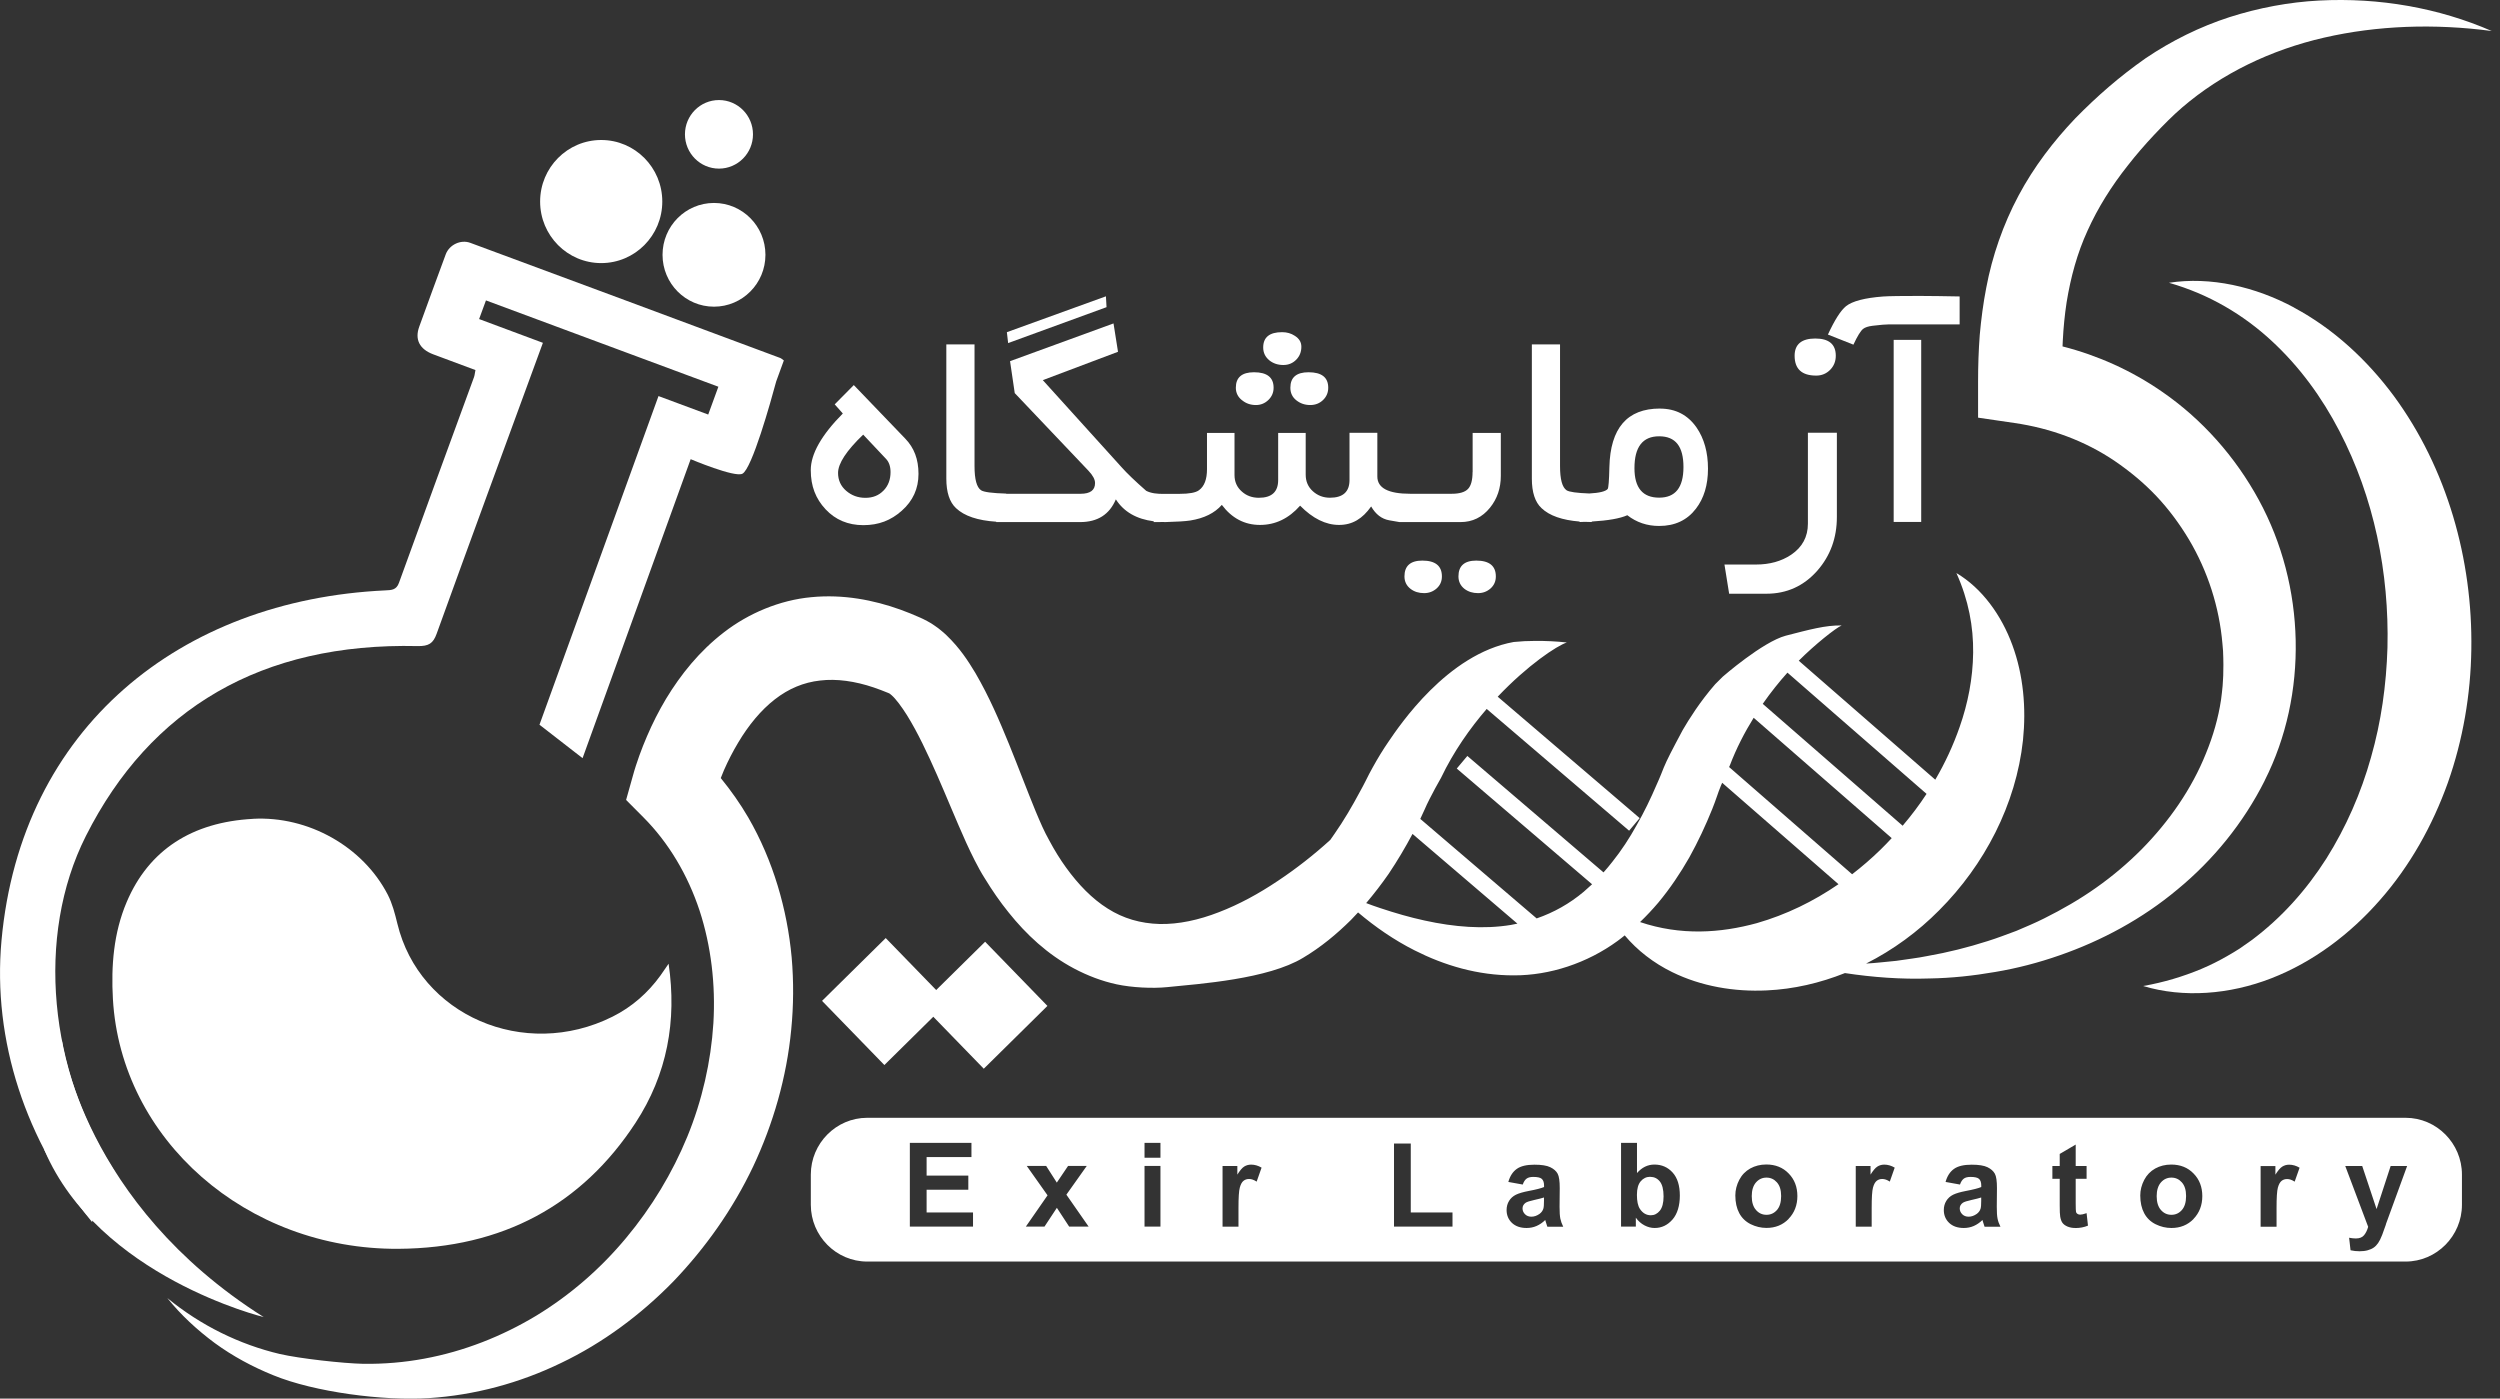
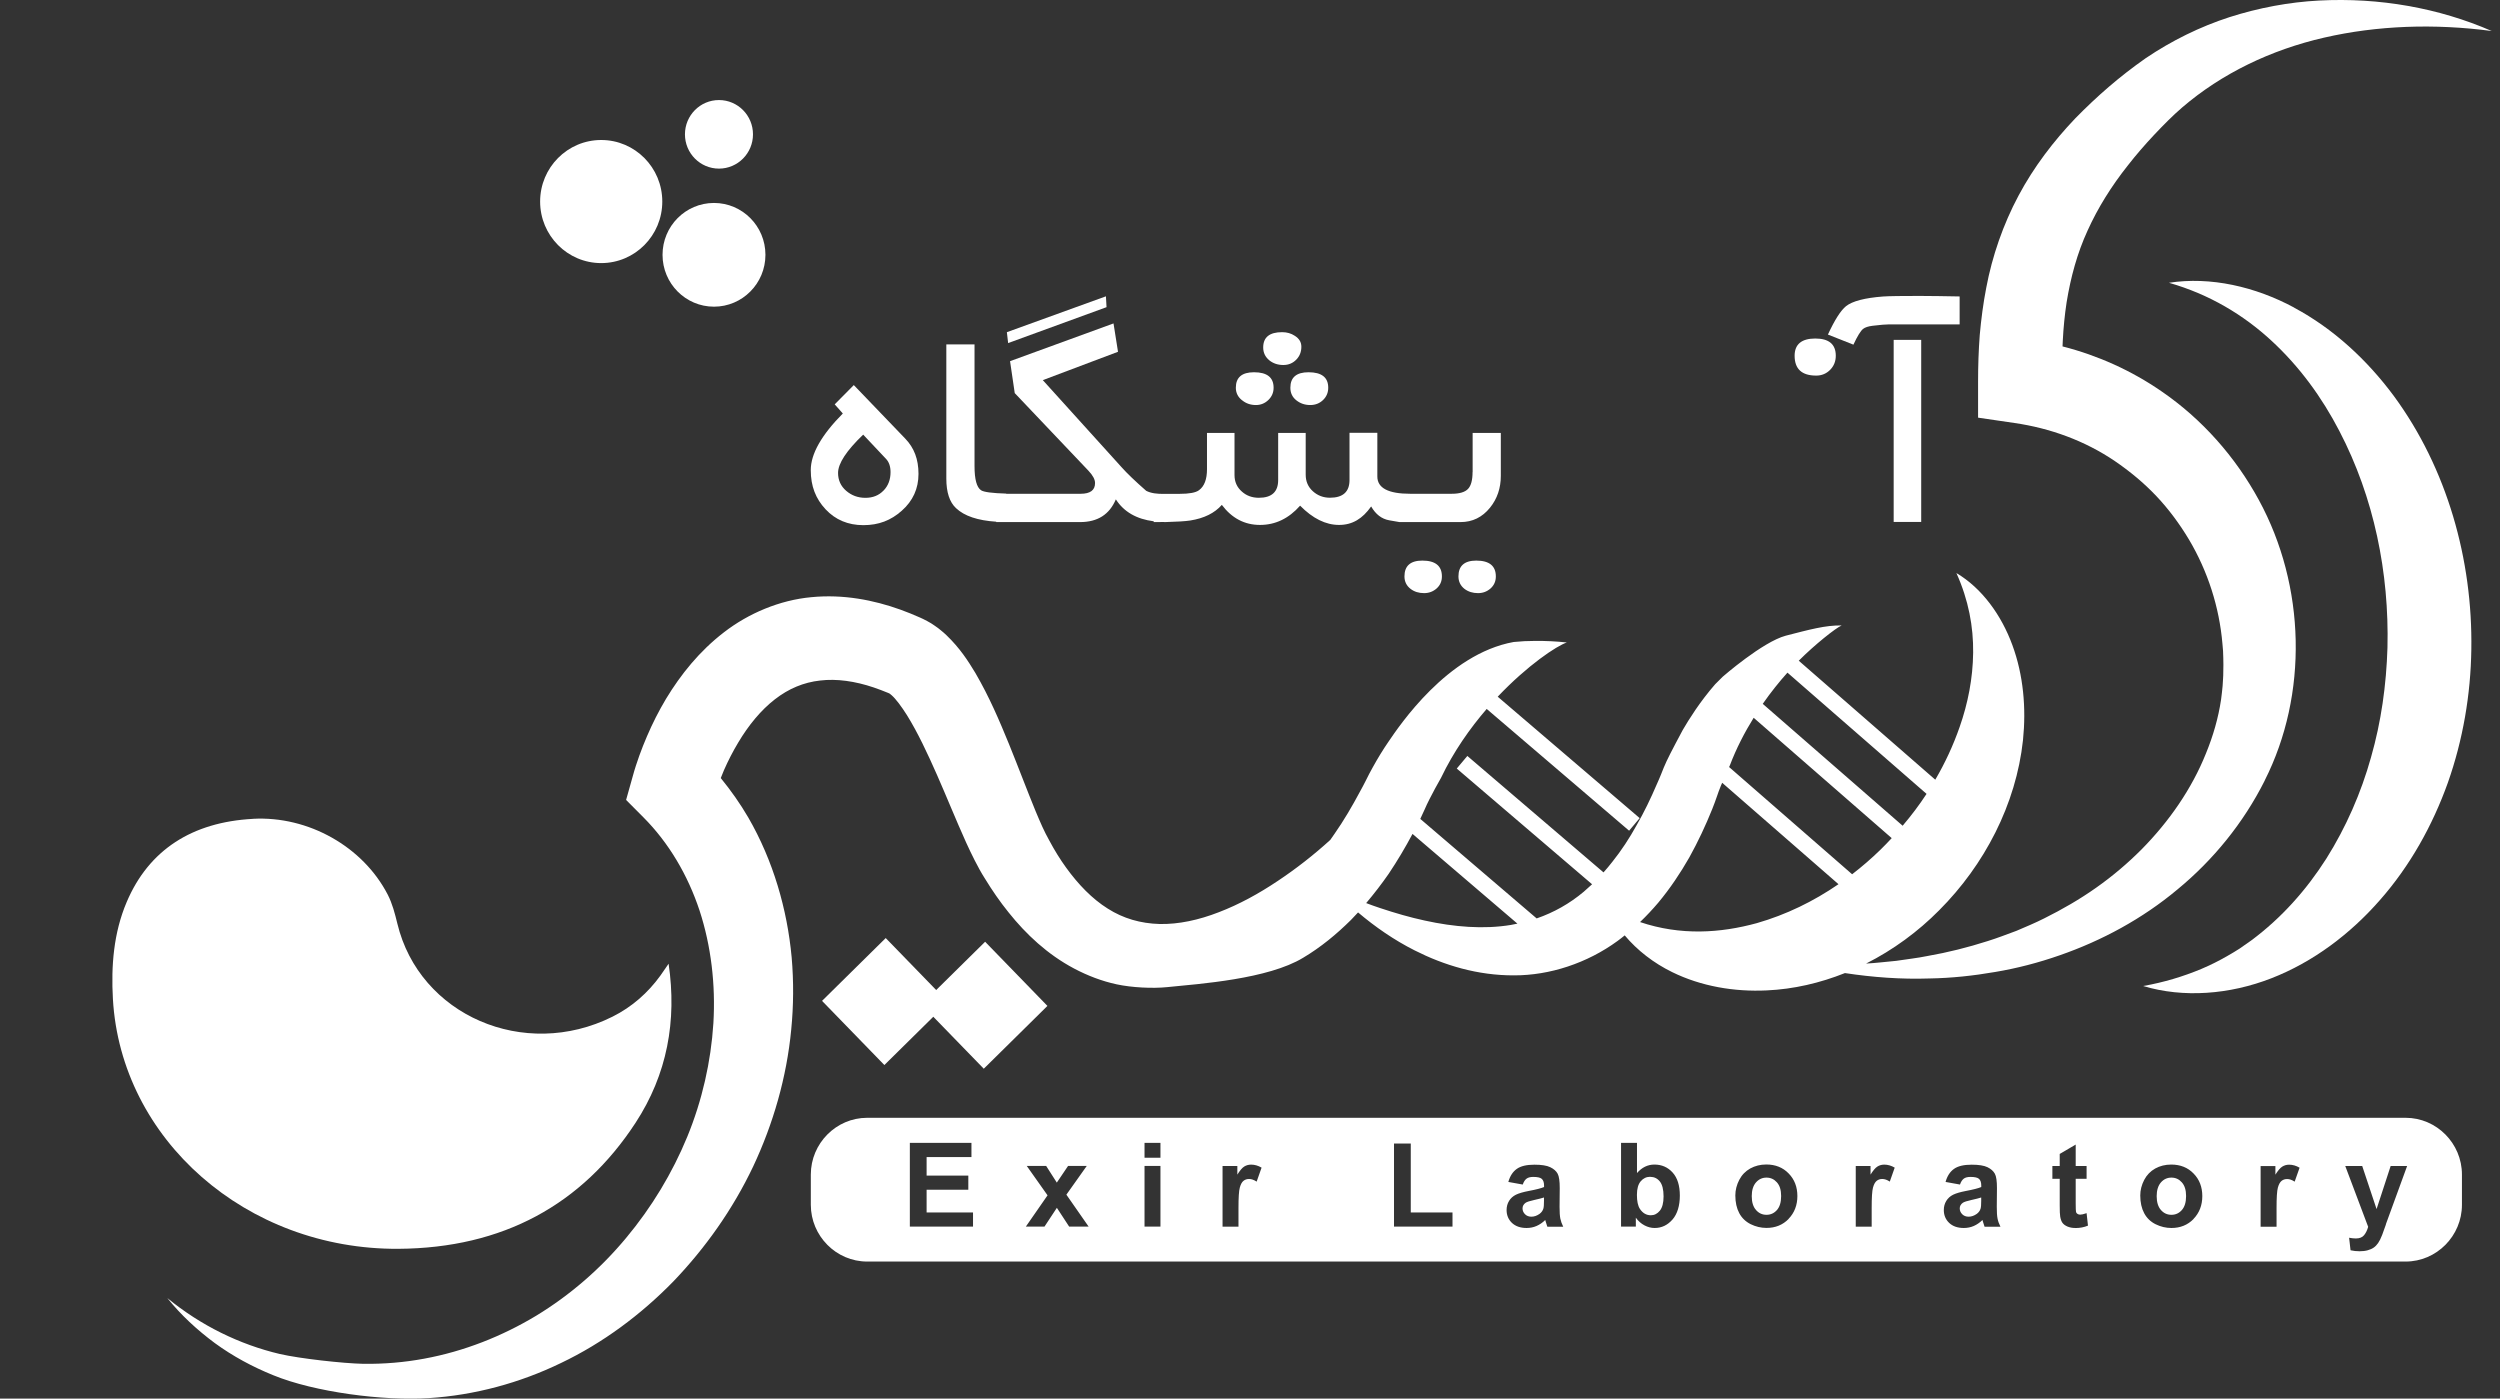
<svg xmlns="http://www.w3.org/2000/svg" width="143" height="80" viewBox="0 0 143 80" fill="none">
  <rect x="0" y="0" width="143" height="80" fill="#333333" stroke="none" />
  <path d="M40.84 17.542C42.465 17.542 43.783 16.214 43.783 14.576C43.783 12.937 42.465 11.609 40.84 11.609C39.214 11.609 37.897 12.937 37.897 14.576C37.897 16.214 39.214 17.542 40.84 17.542Z" fill="white" />
  <path d="M34.389 15.049C36.319 15.049 37.883 13.473 37.883 11.529C37.883 9.584 36.319 8.008 34.389 8.008C32.46 8.008 30.895 9.584 30.895 11.529C30.895 13.473 32.46 15.049 34.389 15.049Z" fill="white" />
  <path d="M41.125 9.645C42.2 9.645 43.071 8.767 43.071 7.684C43.071 6.601 42.2 5.723 41.125 5.723C40.05 5.723 39.179 6.601 39.179 7.684C39.179 8.767 40.05 9.645 41.125 9.645Z" fill="white" />
  <path d="M14.463 46.839C10.996 47.026 8.514 48.606 7.245 51.6C6.499 53.357 6.351 55.249 6.458 57.138C6.915 65.167 14.088 71.488 22.791 71.432C28.764 71.394 33.299 68.903 36.356 64.221C38.161 61.456 38.725 58.396 38.244 55.125C38.089 55.346 37.941 55.572 37.783 55.793C37.068 56.781 36.163 57.592 35.029 58.157C29.981 60.673 23.991 58.07 22.729 52.831C22.591 52.266 22.444 51.687 22.175 51.167C20.765 48.44 17.65 46.662 14.463 46.836V46.839ZM15.556 46.752C15.58 46.777 15.604 46.801 15.621 46.825C15.601 46.801 15.58 46.777 15.556 46.752C15.532 46.728 15.508 46.704 15.484 46.68C15.505 46.704 15.532 46.728 15.556 46.752ZM14.194 50.273C14.194 50.273 14.164 50.304 14.15 50.318C14.167 50.304 14.181 50.287 14.194 50.273ZM15.202 50.249C15.161 50.28 15.119 50.311 15.085 50.346C15.119 50.315 15.161 50.284 15.202 50.249Z" fill="white" />
-   <path d="M44.835 20.617C44.746 20.555 44.691 20.499 44.626 20.475C39.953 18.732 31.58 15.62 26.903 13.891C26.35 13.686 25.7 14.002 25.497 14.546C24.985 15.925 24.483 17.304 23.98 18.687C23.716 19.418 23.994 19.969 24.771 20.264C25.569 20.565 26.37 20.86 27.196 21.168C27.158 21.352 27.151 21.47 27.113 21.573C25.679 25.496 24.238 29.415 22.818 33.345C22.67 33.754 22.388 33.754 22.027 33.771C10.35 34.319 1.2 41.596 0.086 53.794C-0.437 59.519 1.482 65.295 5.261 69.894L6.543 66.972C2.83 61.313 2.011 53.572 4.914 47.816C8.596 40.515 14.968 36.752 23.884 36.956C24.527 36.97 24.778 36.797 24.974 36.256C26.886 30.968 28.825 25.69 30.761 20.409L31.054 19.609C29.785 19.137 28.595 18.694 27.405 18.25L27.797 17.183C31.136 18.424 36.834 20.537 41.091 22.121L40.51 23.712L37.666 22.655L30.858 41.454L33.323 43.367L39.506 26.265C39.506 26.265 42.026 27.329 42.466 27.097C43.016 26.809 44.086 22.98 44.399 21.816L44.835 20.62V20.617Z" fill="white" />
  <path d="M48.841 22.023L47.745 23.129L48.209 23.652C46.988 24.886 46.376 25.963 46.376 26.889C46.376 27.814 46.658 28.524 47.222 29.131C47.786 29.734 48.508 30.039 49.385 30.039C50.262 30.039 50.963 29.765 51.578 29.217C52.218 28.653 52.538 27.949 52.538 27.107C52.538 26.265 52.287 25.617 51.785 25.094L48.838 22.027L48.841 22.023ZM50.537 28.06C50.272 28.337 49.928 28.476 49.502 28.476C49.075 28.476 48.711 28.341 48.401 28.074C48.092 27.807 47.937 27.464 47.937 27.052C47.937 26.511 48.415 25.78 49.374 24.861L50.674 26.241C50.85 26.421 50.939 26.677 50.939 27.006C50.939 27.433 50.805 27.786 50.54 28.06H50.537Z" fill="white" />
  <path d="M63.294 17.57L63.259 16.949L57.593 19.001L57.665 19.624L63.294 17.57Z" fill="white" />
  <path d="M71.051 22.897C71.271 23.078 71.536 23.168 71.839 23.168C72.114 23.168 72.351 23.071 72.55 22.88C72.75 22.686 72.85 22.454 72.85 22.177C72.85 21.587 72.475 21.293 71.729 21.293C71.037 21.293 70.69 21.587 70.69 22.177C70.69 22.471 70.811 22.714 71.048 22.897H71.051Z" fill="white" />
  <path d="M73.809 22.177C73.809 22.478 73.922 22.717 74.149 22.897C74.376 23.078 74.641 23.168 74.947 23.168C75.232 23.168 75.477 23.074 75.676 22.884C75.875 22.693 75.975 22.457 75.975 22.177C75.975 21.587 75.6 21.293 74.847 21.293C74.156 21.293 73.809 21.587 73.809 22.177Z" fill="white" />
  <path d="M72.609 20.615C72.829 20.788 73.094 20.878 73.407 20.878C73.699 20.878 73.943 20.778 74.142 20.577C74.342 20.376 74.438 20.126 74.438 19.832C74.438 19.572 74.314 19.367 74.063 19.208C73.854 19.069 73.613 19 73.338 19C72.616 19 72.255 19.291 72.255 19.877C72.255 20.178 72.375 20.424 72.612 20.615H72.609Z" fill="white" />
  <path d="M84.231 26.994C84.231 27.458 84.145 27.784 83.97 27.967C83.794 28.151 83.485 28.244 83.038 28.244H80.665C79.41 28.244 78.784 27.915 78.784 27.257V24.758H77.192V27.458C77.192 28.13 76.818 28.47 76.075 28.47C75.693 28.47 75.367 28.345 75.095 28.099C74.823 27.853 74.686 27.538 74.686 27.153V24.762H73.111V27.461C73.111 28.134 72.743 28.473 72.007 28.473C71.622 28.473 71.299 28.355 71.037 28.12C70.755 27.874 70.614 27.558 70.614 27.174V24.765H69.04V26.837C69.04 27.416 68.888 27.818 68.582 28.04C68.397 28.179 68.029 28.248 67.472 28.248H66.646C66.186 28.265 65.825 28.21 65.563 28.075C64.937 27.527 64.463 27.073 64.146 26.716L59.649 21.744L63.95 20.122L63.693 18.5L57.775 20.659L58.043 22.485L62.262 26.928C62.513 27.194 62.637 27.427 62.637 27.631C62.637 28.04 62.362 28.244 61.812 28.244H57.558V28.234C56.754 28.21 56.272 28.147 56.117 28.043C55.866 27.874 55.743 27.416 55.743 26.664V19.699H54.13V27.378C54.13 28.161 54.316 28.723 54.684 29.066C55.158 29.516 55.925 29.773 56.984 29.842V29.863H61.784C62.781 29.863 63.462 29.43 63.827 28.563C64.284 29.277 65.01 29.693 65.993 29.818V29.863C66.196 29.863 66.378 29.863 66.553 29.859C66.584 29.859 66.612 29.863 66.646 29.863C67.31 29.845 67.791 29.818 68.08 29.773C68.874 29.648 69.476 29.35 69.889 28.879C70.463 29.644 71.192 30.026 72.072 30.026C72.953 30.026 73.719 29.658 74.366 28.924C75.088 29.658 75.831 30.026 76.594 30.026C77.357 30.026 77.935 29.672 78.43 28.969C78.688 29.419 79.032 29.686 79.469 29.762L80.05 29.863H83.543C84.224 29.863 84.785 29.589 85.228 29.041C85.641 28.529 85.847 27.922 85.847 27.219V24.765H84.235V27L84.231 26.994Z" fill="white" />
  <path d="M81.356 32.066C80.676 32.066 80.335 32.368 80.335 32.971C80.335 33.265 80.452 33.505 80.686 33.685C80.899 33.848 81.157 33.927 81.456 33.927C81.738 33.927 81.975 33.837 82.178 33.657C82.378 33.477 82.477 33.248 82.477 32.971C82.477 32.368 82.103 32.066 81.36 32.066H81.356Z" fill="white" />
  <path d="M84.444 32.066C83.763 32.066 83.423 32.368 83.423 32.971C83.423 33.265 83.54 33.505 83.77 33.685C83.987 33.848 84.242 33.927 84.541 33.927C84.823 33.927 85.06 33.837 85.263 33.657C85.462 33.477 85.562 33.248 85.562 32.971C85.562 32.368 85.187 32.066 84.441 32.066H84.444Z" fill="white" />
-   <path d="M94.949 23.369C93.075 23.369 92.109 24.488 92.057 26.723C92.04 27.496 92.006 27.912 91.958 27.971C91.837 28.11 91.487 28.196 90.909 28.227C90.19 28.2 89.757 28.141 89.609 28.044C89.358 27.874 89.234 27.416 89.234 26.665V19.699H87.622V27.378C87.622 28.162 87.807 28.723 88.175 29.066C88.629 29.499 89.358 29.752 90.352 29.832V29.86C90.455 29.86 90.551 29.853 90.651 29.849C90.782 29.856 90.912 29.86 91.05 29.86V29.832C91.982 29.776 92.662 29.659 93.082 29.471C93.608 29.88 94.213 30.085 94.901 30.085C95.802 30.085 96.503 29.756 97.005 29.101C97.466 28.505 97.697 27.742 97.697 26.81C97.697 25.878 97.48 25.088 97.043 24.454C96.541 23.733 95.843 23.372 94.949 23.372V23.369ZM94.904 28.466C93.962 28.466 93.491 27.905 93.491 26.779C93.491 25.562 93.962 24.956 94.904 24.956C95.847 24.956 96.294 25.542 96.294 26.716C96.294 27.891 95.829 28.466 94.904 28.466Z" fill="white" />
  <path d="M103.886 21.484C104.202 21.484 104.467 21.373 104.684 21.155C104.9 20.936 105.007 20.666 105.007 20.347C105.007 19.692 104.615 19.363 103.834 19.363C103.054 19.363 102.652 19.692 102.652 20.347C102.652 21.106 103.064 21.484 103.886 21.484Z" fill="white" />
-   <path d="M103.412 29.955C103.412 30.707 103.092 31.3 102.452 31.733C101.892 32.107 101.221 32.291 100.448 32.291H98.639L98.907 33.961H101.039C102.208 33.961 103.181 33.518 103.958 32.634C104.698 31.785 105.069 30.766 105.069 29.574V24.754H103.412V29.952V29.955Z" fill="white" />
  <path d="M110.01 16.926C108.793 16.926 108.026 16.936 107.71 16.96C106.664 17.04 105.96 17.224 105.595 17.511C105.289 17.758 104.945 18.298 104.557 19.137L106.015 19.715C106.242 19.227 106.427 18.929 106.568 18.814C106.682 18.724 106.864 18.665 107.115 18.634C107.562 18.579 107.875 18.555 108.054 18.555H112.091V16.957C111.152 16.94 110.457 16.929 110.003 16.929L110.01 16.926Z" fill="white" />
  <path d="M109.893 19.441H108.318V29.855H109.893V19.441Z" fill="white" />
  <path d="M50.663 53.657L47.021 57.25L50.586 60.92L54.227 57.327L50.663 53.657Z" fill="white" />
  <path d="M56.349 53.868L52.707 57.461L56.272 61.131L59.913 57.538L56.349 53.868Z" fill="white" />
  <path d="M129.538 44.651C132.031 39.726 131.89 33.523 129.204 28.596C127.867 26.136 125.962 23.977 123.641 22.386C121.928 21.201 119.992 20.328 117.977 19.815C117.984 19.711 117.984 19.603 117.991 19.496C118.029 18.744 118.101 18.006 118.211 17.288C118.445 15.854 118.816 14.482 119.411 13.186C119.999 11.886 120.776 10.642 121.715 9.46C122.179 8.864 122.681 8.286 123.207 7.724C123.751 7.149 124.263 6.626 124.827 6.141C127.083 4.207 129.889 2.852 132.942 2.152C135.995 1.452 139.255 1.341 142.529 1.774C139.493 0.451 136.088 -0.149 132.653 0.031C130.934 0.121 129.208 0.444 127.526 0.981C125.848 1.525 124.225 2.322 122.733 3.33C121.23 4.384 119.958 5.493 118.699 6.778C117.472 8.067 116.341 9.537 115.46 11.19C114.58 12.839 113.954 14.648 113.614 16.457C113.438 17.361 113.322 18.266 113.242 19.16C113.174 20.054 113.146 20.938 113.146 21.811V23.89L115.227 24.195C117.279 24.493 119.25 25.21 120.966 26.371C121.818 26.953 122.623 27.615 123.338 28.371C124.053 29.126 124.676 29.971 125.212 30.866C126.278 32.664 126.945 34.715 127.124 36.829L127.158 37.228L127.172 37.626C127.186 37.893 127.176 38.16 127.172 38.427C127.176 38.694 127.145 38.961 127.134 39.231C127.117 39.498 127.072 39.754 127.045 40.017C126.89 41.06 126.591 42.097 126.178 43.102C125.37 45.118 124.081 46.979 122.499 48.584C121.705 49.381 120.835 50.119 119.9 50.777C118.964 51.439 117.967 52.014 116.929 52.531C116.409 52.794 115.873 53.016 115.337 53.245C114.79 53.446 114.243 53.66 113.683 53.834C112.562 54.191 111.413 54.482 110.237 54.686C109.653 54.807 109.058 54.866 108.466 54.96C107.892 55.012 107.318 55.085 106.74 55.116C108.291 54.333 109.711 53.29 110.918 52.07C113.507 49.481 115.319 46.019 115.715 42.336C115.904 40.503 115.739 38.614 115.106 36.895C114.48 35.187 113.37 33.645 111.905 32.778C112.606 34.331 112.881 35.856 112.864 37.332C112.847 38.808 112.565 40.232 112.094 41.577C111.726 42.637 111.255 43.646 110.698 44.599L102.889 37.793C103.8 36.878 104.997 35.925 105.344 35.776C104.426 35.755 103.477 36.019 102.143 36.362C100.819 36.718 98.539 38.708 98.539 38.708L98.109 39.137C97.236 40.139 96.607 41.147 96.252 41.757C96.252 41.757 95.493 43.171 95.328 43.542C95.218 43.784 95.114 44.023 95.011 44.297C94.925 44.515 94.863 44.647 94.767 44.865C94.42 45.676 94.041 46.463 93.615 47.201C93.203 47.95 92.742 48.65 92.233 49.287C92.068 49.502 91.896 49.703 91.721 49.901L83.932 43.24L83.327 43.961L91.067 50.58C90.909 50.729 90.751 50.871 90.589 51.009C89.784 51.685 88.88 52.194 87.897 52.534L81.24 46.841C81.326 46.66 81.418 46.466 81.487 46.307C81.563 46.127 81.663 45.915 81.766 45.714C81.969 45.306 82.199 44.897 82.429 44.488C83.151 42.98 84.083 41.66 85.039 40.551L93.185 47.516L93.79 46.796L85.669 39.851C87.381 38.046 89.045 36.94 89.623 36.75C89.028 36.684 88.423 36.656 87.818 36.66C87.818 36.66 87.818 36.66 87.821 36.656C87.821 36.656 87.818 36.656 87.814 36.66C87.405 36.66 86.992 36.68 86.583 36.722C82.784 37.408 80.043 41.514 79.414 42.436C79.097 42.897 78.805 43.379 78.527 43.881C78.386 44.134 78.252 44.384 78.114 44.671C78.001 44.9 77.921 45.039 77.798 45.267C77.347 46.113 76.866 46.934 76.333 47.697C76.254 47.814 76.175 47.925 76.092 48.043C75.147 48.903 74.132 49.696 73.083 50.393C72 51.12 70.869 51.737 69.721 52.177C68.575 52.624 67.413 52.877 66.327 52.853C65.24 52.822 64.25 52.538 63.359 51.969C62.468 51.411 61.678 50.59 60.983 49.63C60.636 49.152 60.316 48.632 60.024 48.085C59.865 47.8 59.755 47.579 59.625 47.298C59.498 47.021 59.374 46.726 59.247 46.425C58.745 45.205 58.253 43.888 57.716 42.565C57.17 41.234 56.602 39.886 55.791 38.493C55.368 37.793 54.911 37.079 54.137 36.334C54.047 36.244 53.931 36.147 53.821 36.057L53.652 35.922L53.459 35.786C53.329 35.696 53.202 35.61 53.036 35.526C52.892 35.447 52.689 35.35 52.627 35.325C52.263 35.163 51.888 35.01 51.503 34.871C49.973 34.321 48.233 33.981 46.414 34.158C44.598 34.324 42.807 35.086 41.411 36.167C40.001 37.252 38.938 38.586 38.099 39.969C37.683 40.666 37.322 41.379 37.009 42.111C36.851 42.474 36.707 42.845 36.569 43.223C36.501 43.41 36.435 43.601 36.373 43.798L36.28 44.096L36.181 44.446L35.813 45.756L36.806 46.754C38.258 48.213 39.341 50.053 40.015 52.084C40.678 54.114 40.936 56.322 40.806 58.526C40.665 60.73 40.166 62.94 39.313 65.02C38.457 67.099 37.274 69.06 35.813 70.81C34.355 72.564 32.625 74.071 30.669 75.26C28.712 76.438 26.542 77.297 24.263 77.716C23.124 77.928 21.962 78.025 20.793 78.011C19.624 77.987 17.162 77.713 16.01 77.45C13.706 76.906 11.485 75.821 9.57 74.248C10.347 75.218 11.275 76.074 12.29 76.826C13.311 77.571 14.439 78.181 15.628 78.662C18.004 79.636 21.928 80.139 24.531 79.972C27.134 79.806 29.723 79.113 32.099 77.959C34.486 76.819 36.659 75.201 38.516 73.298C40.355 71.379 41.923 69.161 43.082 66.721C44.23 64.278 44.997 61.627 45.258 58.893C45.393 57.528 45.403 56.142 45.283 54.759C45.155 53.376 44.891 52.001 44.481 50.653C44.072 49.308 43.515 47.995 42.8 46.758C42.339 45.967 41.81 45.219 41.228 44.505C41.287 44.356 41.345 44.203 41.411 44.054C41.651 43.507 41.923 42.98 42.222 42.481C42.814 41.483 43.529 40.617 44.32 40.004C45.114 39.387 45.97 39.03 46.912 38.926C47.855 38.812 48.907 38.961 49.98 39.324C50.248 39.414 50.516 39.519 50.788 39.629C50.832 39.647 50.843 39.654 50.846 39.654C50.846 39.654 50.856 39.66 50.867 39.664L50.887 39.674L50.922 39.702C50.946 39.719 50.967 39.733 50.998 39.764C51.238 39.972 51.572 40.423 51.874 40.901C52.493 41.896 53.057 43.102 53.6 44.332C54.147 45.572 54.66 46.855 55.261 48.189C55.416 48.525 55.574 48.864 55.753 49.214C55.928 49.561 56.145 49.956 56.344 50.264C56.747 50.923 57.19 51.571 57.692 52.191C58.683 53.432 59.917 54.596 61.444 55.403C62.204 55.805 63.026 56.121 63.875 56.304C64.724 56.488 65.921 56.55 66.76 56.464C68.627 56.277 72.533 56.006 74.541 54.783C75.549 54.184 76.457 53.432 77.275 52.621C77.413 52.479 77.547 52.333 77.681 52.191C78.668 53.026 79.74 53.768 80.913 54.36C82.615 55.223 84.537 55.798 86.594 55.791C88.643 55.798 90.789 55.092 92.528 53.82C92.669 53.719 92.8 53.612 92.934 53.504C93.656 54.367 94.599 55.092 95.647 55.604C97.305 56.419 99.206 56.741 101.06 56.651C102.6 56.582 104.106 56.228 105.53 55.66C107.125 55.902 108.748 56.024 110.382 55.968C111.63 55.947 112.881 55.812 114.123 55.597C115.368 55.389 116.602 55.067 117.809 54.645C120.223 53.806 122.544 52.558 124.562 50.867C126.591 49.194 128.321 47.083 129.545 44.644L129.538 44.651ZM86.432 52.905C84.871 53.165 83.179 53.026 81.491 52.655C80.645 52.472 79.796 52.226 78.946 51.942C78.678 51.855 78.413 51.758 78.145 51.657C78.602 51.117 79.032 50.559 79.431 49.984C79.93 49.239 80.383 48.476 80.796 47.7L86.796 52.832C86.676 52.856 86.552 52.884 86.428 52.905H86.432ZM102.242 38.475L110.199 45.41C109.783 46.047 109.323 46.654 108.831 47.232L100.829 40.26C101.293 39.595 101.775 38.995 102.242 38.475ZM108.208 47.939C107.995 48.168 107.779 48.393 107.555 48.611C107.043 49.11 106.503 49.575 105.942 50.008L98.904 43.874C98.917 43.847 98.931 43.815 98.945 43.788C99.32 42.8 99.794 41.889 100.31 41.057L108.208 47.943V47.939ZM100.499 52.801C98.405 53.376 96.132 53.525 93.811 52.742C94.179 52.389 94.526 52.018 94.853 51.633C95.53 50.819 96.115 49.946 96.627 49.048C97.129 48.144 97.563 47.215 97.941 46.276C98.027 46.057 98.144 45.752 98.219 45.524C98.274 45.354 98.35 45.153 98.429 44.959C98.453 44.897 98.481 44.838 98.508 44.775L105.162 50.576C103.735 51.557 102.174 52.319 100.499 52.801Z" fill="white" />
  <path d="M131.23 17.596C129.005 16.397 126.44 15.807 124.064 16.175C126.368 16.833 128.321 18.005 129.927 19.488C131.536 20.971 132.818 22.738 133.809 24.648C135.8 28.463 136.666 32.774 136.563 37.046C136.498 39.184 136.205 41.284 135.621 43.322C135.053 45.356 134.197 47.311 133.073 49.102C131.938 50.887 130.515 52.498 128.775 53.791L128.108 54.258C127.877 54.397 127.647 54.553 127.406 54.681C126.932 54.955 126.433 55.205 125.917 55.423C124.882 55.856 123.771 56.192 122.589 56.4C124.892 57.093 127.533 56.889 129.916 55.96C132.309 55.031 134.438 53.423 136.143 51.472C137.859 49.521 139.145 47.21 140.019 44.767C140.882 42.321 141.325 39.718 141.36 37.15C141.442 32.018 139.974 26.793 136.924 22.645C135.397 20.586 133.472 18.802 131.23 17.602V17.596Z" fill="white" />
  <path d="M87.267 68.798C87.147 68.881 87.089 68.992 87.089 69.12C87.089 69.248 87.137 69.359 87.23 69.453C87.322 69.546 87.446 69.595 87.594 69.595C87.759 69.595 87.914 69.539 88.065 69.432C88.175 69.349 88.247 69.248 88.282 69.127C88.306 69.047 88.316 68.898 88.316 68.68V68.496C88.199 68.534 88.014 68.583 87.763 68.638C87.512 68.694 87.343 68.746 87.267 68.798Z" fill="white" />
  <path d="M124.205 67.359C123.967 67.359 123.768 67.45 123.606 67.633C123.445 67.817 123.362 68.08 123.362 68.423C123.362 68.766 123.445 69.03 123.606 69.213C123.768 69.397 123.967 69.487 124.205 69.487C124.442 69.487 124.641 69.397 124.803 69.213C124.964 69.03 125.044 68.766 125.044 68.416C125.044 68.066 124.964 67.817 124.803 67.633C124.641 67.45 124.442 67.359 124.205 67.359Z" fill="white" />
  <path d="M112.276 68.798C112.156 68.881 112.097 68.992 112.097 69.12C112.097 69.248 112.146 69.359 112.238 69.453C112.331 69.546 112.455 69.595 112.603 69.595C112.768 69.595 112.923 69.539 113.074 69.432C113.184 69.349 113.256 69.248 113.291 69.127C113.315 69.047 113.325 68.898 113.325 68.68V68.496C113.208 68.534 113.022 68.583 112.771 68.638C112.52 68.694 112.352 68.746 112.276 68.798Z" fill="white" />
  <path d="M94.392 67.312C94.176 67.312 93.993 67.399 93.849 67.569C93.704 67.739 93.632 67.999 93.632 68.349C93.632 68.699 93.687 68.972 93.801 69.146C93.959 69.388 94.169 69.513 94.43 69.513C94.629 69.513 94.801 69.426 94.942 69.253C95.083 69.08 95.156 68.806 95.156 68.435C95.156 68.04 95.083 67.753 94.942 67.579C94.801 67.403 94.616 67.316 94.396 67.316L94.392 67.312Z" fill="white" />
  <path d="M101.042 67.359C100.805 67.359 100.606 67.45 100.444 67.633C100.282 67.817 100.2 68.08 100.2 68.423C100.2 68.766 100.282 69.03 100.444 69.213C100.606 69.397 100.805 69.487 101.042 69.487C101.28 69.487 101.479 69.397 101.641 69.213C101.802 69.03 101.881 68.766 101.881 68.416C101.881 68.066 101.802 67.817 101.641 67.633C101.479 67.45 101.28 67.359 101.042 67.359Z" fill="white" />
  <path d="M137.601 63.938H49.601C47.831 63.938 46.379 65.4 46.379 67.184V68.914C46.379 70.698 47.831 72.161 49.601 72.161H137.601C139.372 72.161 140.823 70.698 140.823 68.914V67.184C140.823 65.4 139.372 63.938 137.601 63.938ZM55.657 70.161H52.043V65.372H55.567V66.183H53.002V67.243H55.388V68.051H53.002V69.354H55.657V70.161ZM61.155 70.161L60.453 69.087L59.745 70.161H58.679L59.92 68.373L58.731 66.692H59.841L60.45 67.645L61.093 66.692H62.162L60.997 68.335L62.269 70.161H61.151H61.155ZM66.378 70.161H65.467V66.692H66.378V70.161ZM66.378 66.221H65.467V65.372H66.378V66.221ZM71.876 67.587C71.722 67.486 71.581 67.438 71.45 67.438C71.319 67.438 71.216 67.472 71.127 67.545C71.037 67.614 70.969 67.742 70.917 67.93C70.865 68.117 70.841 68.501 70.841 69.094V70.165H69.93V66.696H70.776V67.188C70.921 66.956 71.051 66.8 71.168 66.727C71.285 66.654 71.416 66.616 71.564 66.616C71.77 66.616 71.969 66.675 72.162 66.789L71.88 67.59L71.876 67.587ZM83.083 70.161H79.737V65.41H80.696V69.354H83.083V70.161ZM88.505 70.161C88.481 70.099 88.454 70.009 88.419 69.891C88.406 69.835 88.392 69.801 88.388 69.784C88.234 69.936 88.065 70.05 87.89 70.126C87.714 70.203 87.522 70.241 87.322 70.241C86.968 70.241 86.69 70.144 86.483 69.95C86.281 69.756 86.177 69.51 86.177 69.215C86.177 69.018 86.225 68.844 86.318 68.692C86.411 68.539 86.542 68.422 86.71 68.338C86.879 68.255 87.12 68.186 87.436 68.124C87.862 68.044 88.158 67.968 88.32 67.898V67.808C88.32 67.632 88.275 67.507 88.189 67.43C88.103 67.354 87.938 67.32 87.701 67.32C87.539 67.32 87.412 67.351 87.322 67.417C87.233 67.483 87.157 67.593 87.102 67.756L86.277 67.607C86.37 67.271 86.532 67.025 86.758 66.862C86.986 66.699 87.322 66.62 87.769 66.62C88.175 66.62 88.478 66.668 88.677 66.765C88.877 66.862 89.018 66.987 89.097 67.136C89.179 67.285 89.217 67.559 89.217 67.957L89.207 69.028C89.207 69.333 89.221 69.558 89.251 69.704C89.282 69.849 89.334 70.005 89.416 70.168H88.516L88.505 70.161ZM95.664 69.759C95.386 70.078 95.046 70.241 94.647 70.241C94.451 70.241 94.255 70.192 94.066 70.092C93.873 69.991 93.708 69.846 93.57 69.652V70.161H92.724V65.372H93.636V67.098C93.918 66.776 94.248 66.613 94.633 66.613C95.052 66.613 95.4 66.765 95.675 67.07C95.95 67.375 96.087 67.815 96.087 68.387C96.087 68.959 95.946 69.437 95.668 69.756L95.664 69.759ZM102.311 69.721C101.974 70.068 101.551 70.237 101.042 70.237C100.726 70.237 100.427 70.165 100.138 70.023C99.853 69.88 99.632 69.669 99.485 69.392C99.337 69.115 99.261 68.775 99.261 68.377C99.261 68.072 99.337 67.777 99.485 67.489C99.632 67.205 99.846 66.987 100.117 66.835C100.389 66.686 100.695 66.609 101.032 66.609C101.551 66.609 101.981 66.779 102.311 67.122C102.645 67.462 102.81 67.895 102.81 68.415C102.81 68.934 102.641 69.375 102.304 69.721H102.311ZM108.095 67.587C107.94 67.486 107.799 67.438 107.668 67.438C107.538 67.438 107.435 67.472 107.345 67.545C107.256 67.618 107.187 67.742 107.135 67.93C107.084 68.117 107.06 68.501 107.06 69.094V70.165H106.149V66.696H106.995V67.188C107.139 66.956 107.27 66.8 107.387 66.727C107.503 66.654 107.634 66.616 107.779 66.616C107.985 66.616 108.184 66.675 108.377 66.789L108.095 67.59V67.587ZM113.514 70.161C113.49 70.099 113.462 70.009 113.428 69.891C113.414 69.835 113.401 69.801 113.397 69.784C113.242 69.936 113.074 70.05 112.899 70.126C112.723 70.203 112.531 70.241 112.331 70.241C111.977 70.241 111.698 70.144 111.492 69.95C111.289 69.756 111.186 69.51 111.186 69.215C111.186 69.018 111.234 68.844 111.327 68.692C111.42 68.539 111.551 68.422 111.719 68.338C111.888 68.255 112.128 68.186 112.445 68.124C112.871 68.044 113.167 67.968 113.328 67.898V67.808C113.328 67.632 113.284 67.507 113.198 67.43C113.112 67.354 112.947 67.32 112.709 67.32C112.548 67.32 112.421 67.351 112.331 67.417C112.242 67.483 112.166 67.593 112.111 67.756L111.286 67.607C111.379 67.271 111.54 67.025 111.767 66.862C111.994 66.699 112.331 66.62 112.778 66.62C113.184 66.62 113.487 66.668 113.686 66.765C113.885 66.862 114.023 66.987 114.105 67.136C114.188 67.285 114.226 67.559 114.226 67.957L114.216 69.028C114.216 69.333 114.229 69.558 114.26 69.704C114.288 69.849 114.343 70.005 114.425 70.168H113.524L113.514 70.161ZM118.703 70.241C118.538 70.241 118.39 70.213 118.259 70.158C118.129 70.102 118.032 70.029 117.97 69.943C117.909 69.856 117.867 69.735 117.843 69.586C117.823 69.478 117.816 69.264 117.816 68.938V67.427H117.396V66.696H117.816V66.006L118.73 65.469V66.696H119.353V67.427H118.73V68.824C118.73 69.108 118.737 69.271 118.748 69.319C118.758 69.368 118.785 69.406 118.83 69.433C118.875 69.461 118.923 69.478 118.985 69.478C119.067 69.478 119.191 69.451 119.353 69.392L119.432 70.106C119.219 70.196 118.981 70.244 118.713 70.244L118.703 70.241ZM125.473 69.725C125.136 70.071 124.713 70.241 124.205 70.241C123.888 70.241 123.589 70.168 123.3 70.026C123.015 69.884 122.795 69.673 122.647 69.395C122.499 69.118 122.423 68.778 122.423 68.38C122.423 68.075 122.499 67.781 122.647 67.493C122.795 67.209 123.008 66.99 123.28 66.838C123.551 66.689 123.857 66.613 124.194 66.613C124.713 66.613 125.143 66.782 125.473 67.126C125.807 67.465 125.972 67.898 125.972 68.418C125.972 68.938 125.803 69.378 125.467 69.725H125.473ZM131.254 67.59C131.099 67.489 130.958 67.441 130.827 67.441C130.697 67.441 130.593 67.476 130.504 67.548C130.415 67.621 130.346 67.746 130.294 67.933C130.243 68.12 130.219 68.505 130.219 69.097V70.168H129.307V66.699H130.153V67.191C130.298 66.959 130.428 66.803 130.545 66.731C130.662 66.658 130.793 66.62 130.937 66.62C131.144 66.62 131.343 66.679 131.536 66.793L131.254 67.593V67.59ZM136.477 70.033L136.26 70.636C136.181 70.837 136.105 70.993 136.03 71.1C135.954 71.208 135.875 71.294 135.779 71.36C135.686 71.426 135.569 71.478 135.431 71.516C135.294 71.554 135.139 71.572 134.967 71.572C134.795 71.572 134.62 71.554 134.451 71.516L134.369 70.799C134.51 70.826 134.641 70.84 134.754 70.84C134.967 70.84 135.122 70.778 135.225 70.653C135.328 70.528 135.404 70.369 135.459 70.175L134.149 66.696H135.119L135.94 69.16L136.745 66.696H137.687L136.47 70.033H136.477Z" fill="white" />
-   <path d="M3.552 59.57C3.552 59.57 4.759 68.819 15.085 75.337C15.085 75.337 5.656 73.043 2.544 65.797L3.552 59.57Z" fill="white" />
</svg>